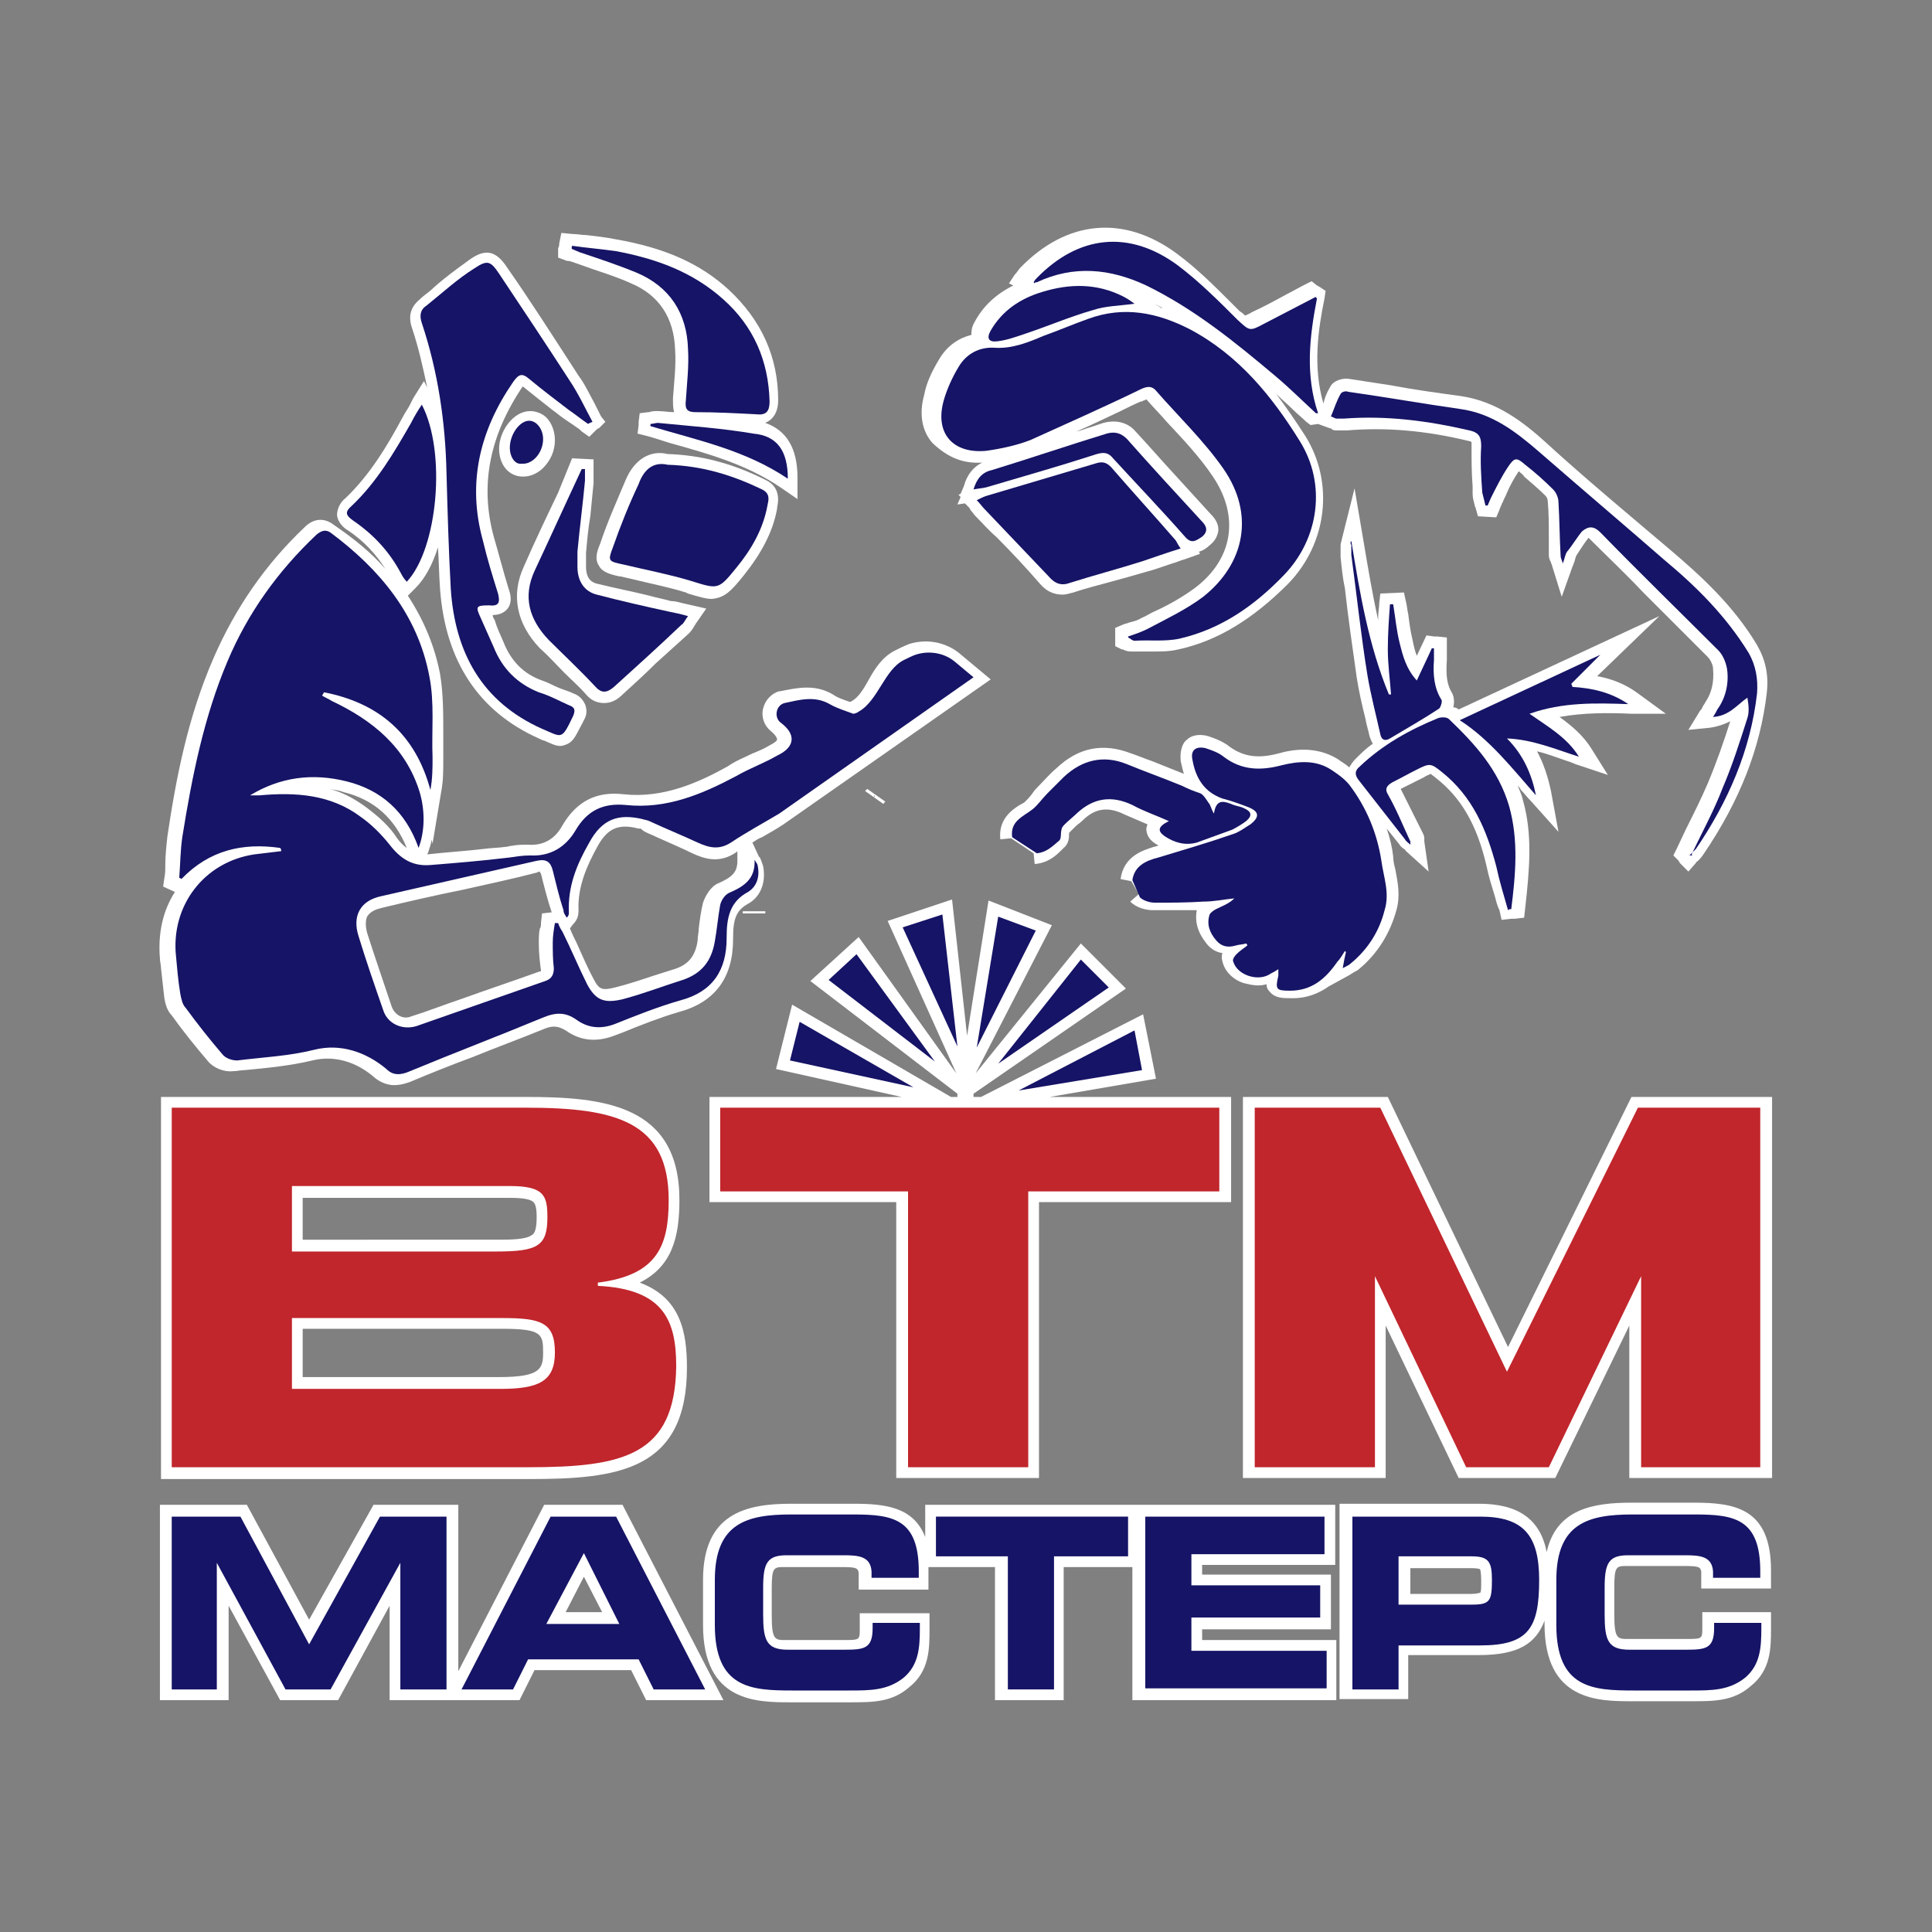
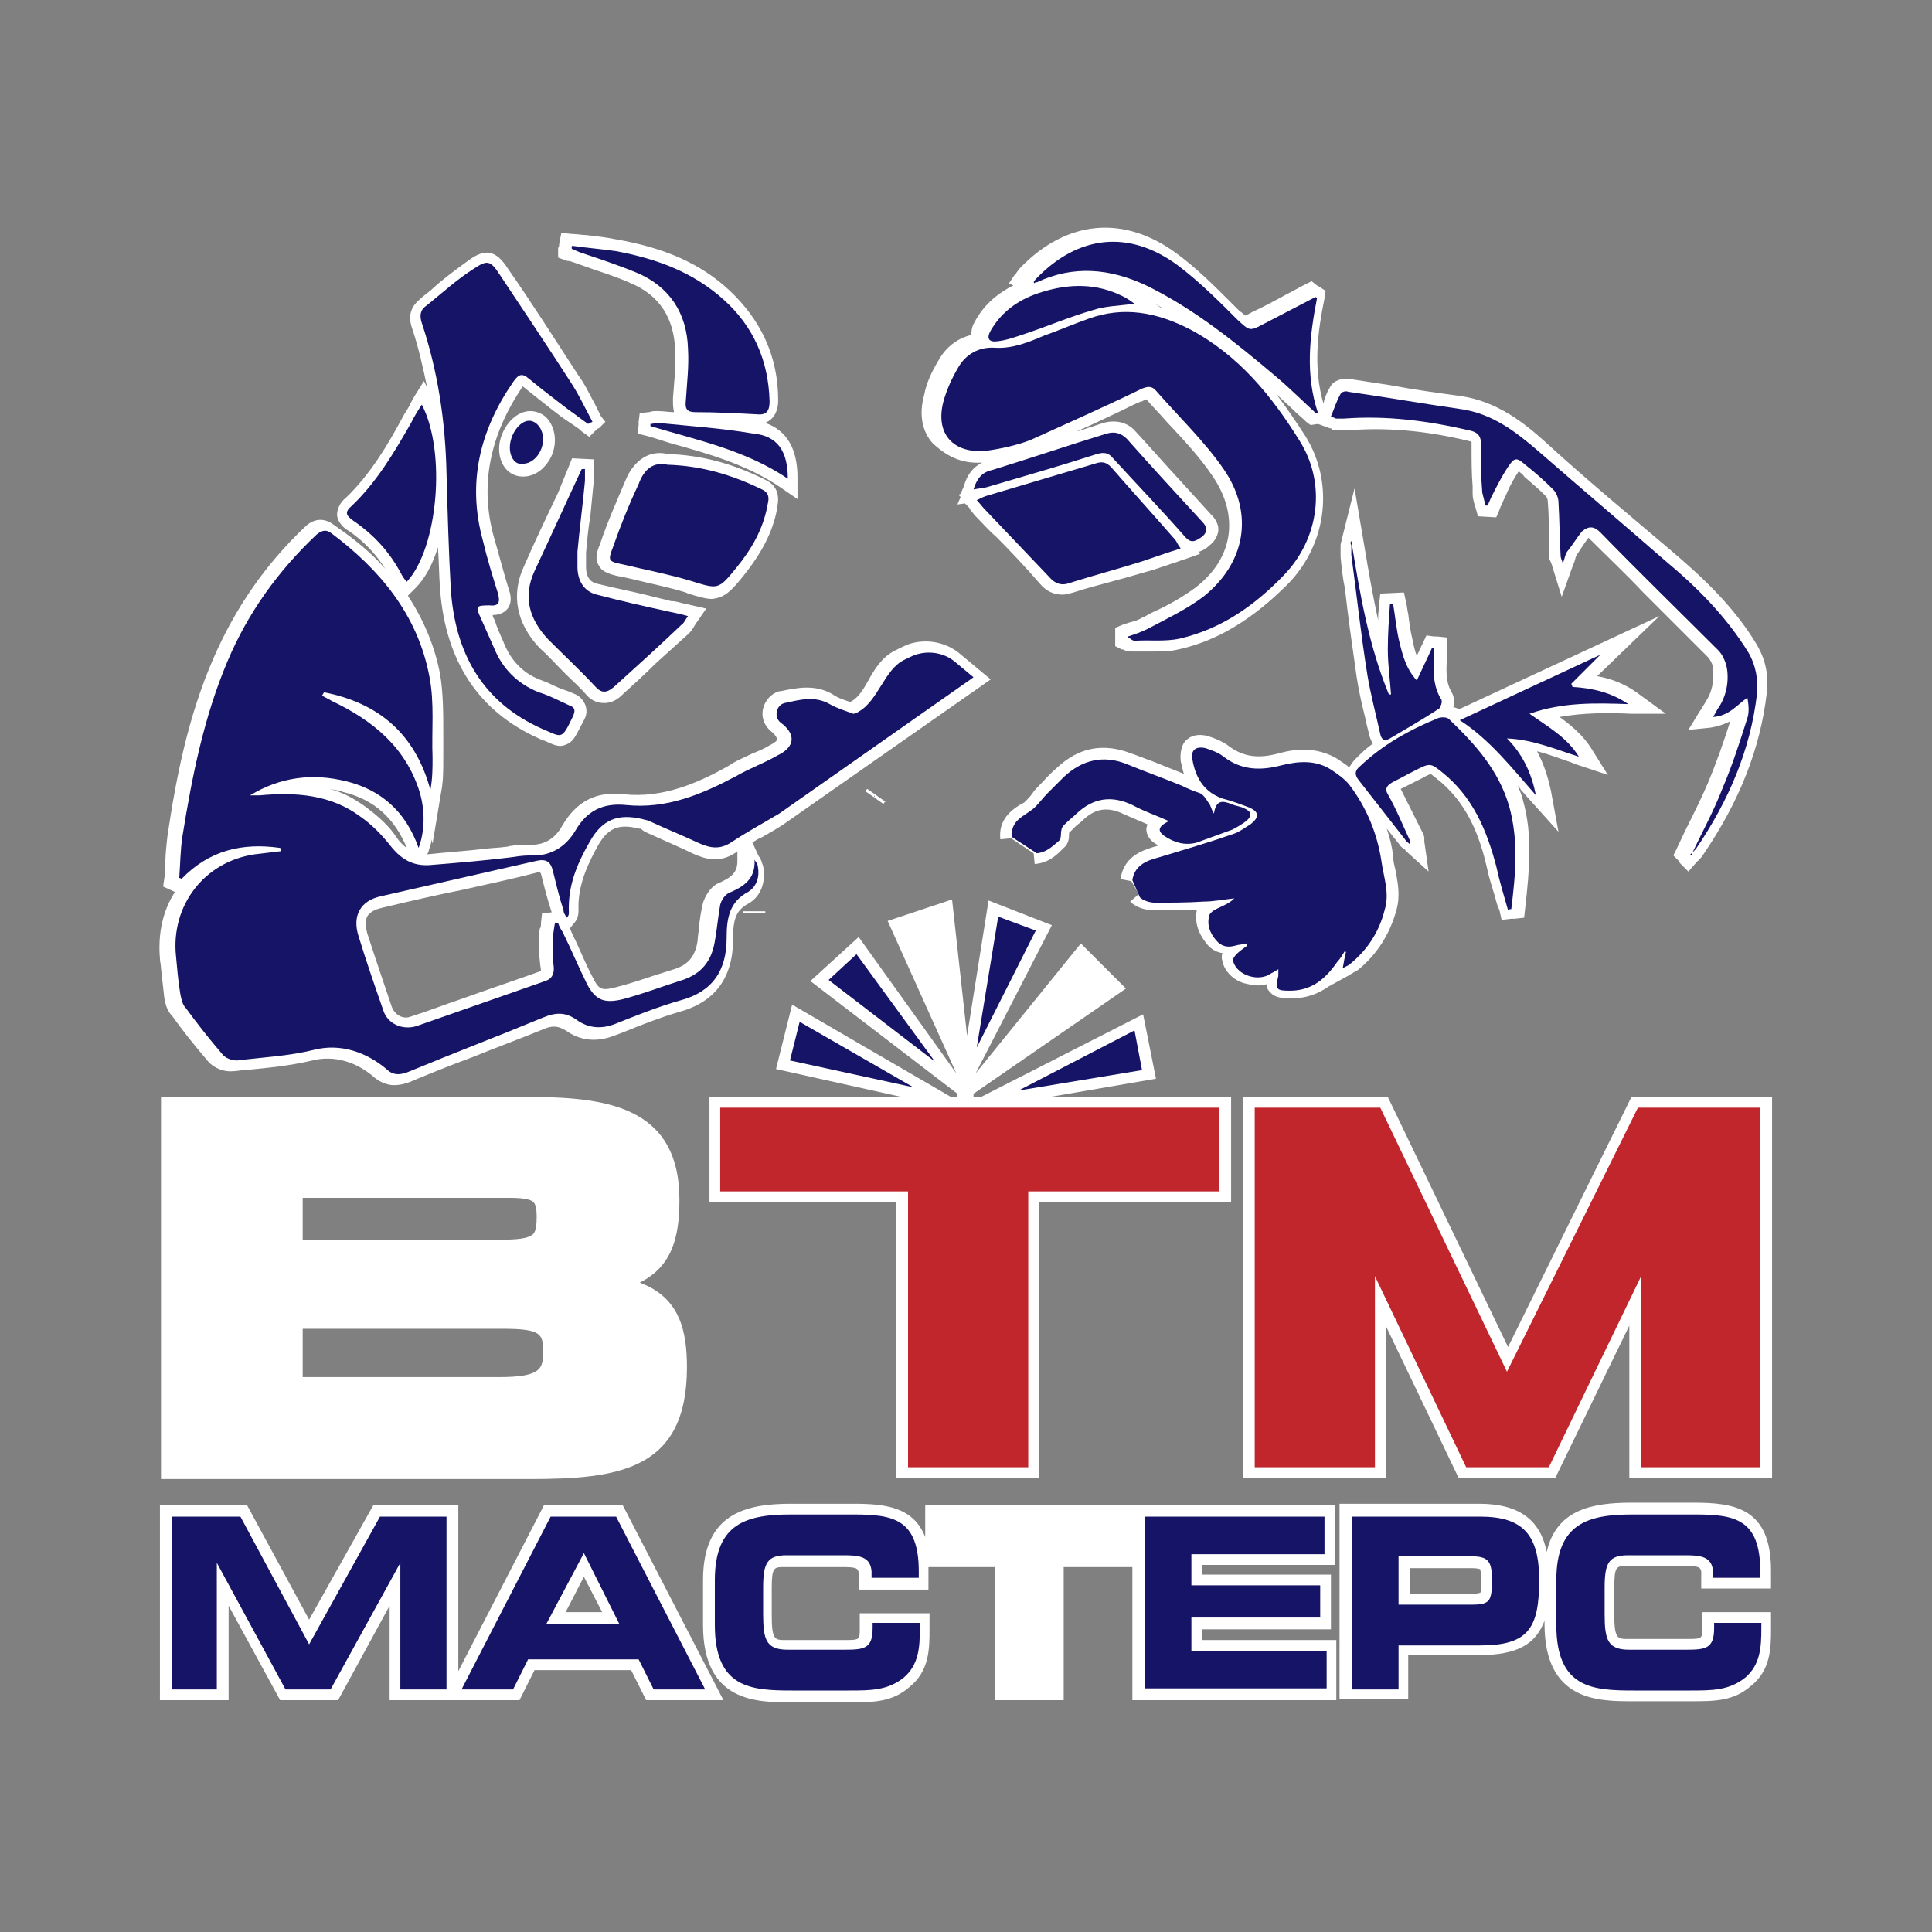
<svg xmlns="http://www.w3.org/2000/svg" version="1.1" id="Слой_1" x="0px" y="0px" viewBox="0 0 180 180" style="enable-background:new 0 0 180 180;" xml:space="preserve">
  <rect x="0" y="0" width="180" height="180" fill="#808080" stroke="none" />
  <style type="text/css"> .st0{fill:#FFFFFF;} .st1{fill:#161466;} .st2{fill:#C0262C;} </style>
  <g>
    <g>
      <polygon class="st0" points="71.3,85.1 71.3,84.9 69.2,84.9 69.2,85.1 " />
      <path class="st0" d="M80.6,73.7l1.7,1.2c0.1-0.1,0.1-0.2,0.2-0.2l-1.7-1.2C80.7,73.6,80.7,73.6,80.6,73.7z" />
      <path class="st0" d="M14.9,89.3c0,0.3,0.1,0.6,0.1,0.9c0.1,0.9,0.2,1.8,0.3,2.7c0.1,0.7,0.3,1.3,0.7,1.7c1,1.4,2.2,2.9,3.4,4.3 c0.5,0.6,1.5,1,2.3,0.9c0.4,0,0.7-0.1,1.1-0.1c2.1-0.2,4.2-0.4,6.3-0.9c2-0.5,4.1,0.1,5.8,1.6c0.6,0.5,1.3,0.7,1.8,0.7 c0.7,0,1.2-0.2,1.5-0.3c1.9-0.8,3.9-1.6,5.8-2.3c2.2-0.9,4.4-1.7,6.6-2.6c0.9-0.4,1.4-0.3,2.1,0.1c1.4,1,2.9,1.1,4.5,0.5l0.8-0.3 c1.7-0.7,3.5-1.4,5.2-1.9c3.4-0.9,5.1-3.2,5.1-6.8c0,0,0-0.1,0-0.1l0,0c0-1.8,0.3-2.6,1.4-3.2c1.1-0.6,1.7-1.9,1.4-3.5 c-0.1-0.3-0.2-0.6-0.3-0.8c0,0-0.1-0.1-0.1-0.1l-0.6-1.3c0.3-0.2,0.6-0.4,0.9-0.5c0.7-0.4,1.4-0.8,2-1.2l19.3-13.5l-3-2.5 c-1.3-1-3-1.3-4.6-0.8c-0.5,0.2-0.9,0.4-1.3,0.6c-1.2,0.6-1.9,1.7-2.5,2.8c-0.5,0.9-1,1.7-1.7,2c0,0,0,0,0,0 c-0.6-0.2-1.2-0.4-1.6-0.7c-1.7-1-3.4-0.6-4.9-0.3l-0.1,0c-0.7,0.2-1.3,0.8-1.5,1.6c-0.2,0.8,0.1,1.6,0.7,2.1 c0.5,0.4,0.6,0.7,0.6,0.8c0,0.1-0.2,0.3-0.8,0.6c-0.5,0.3-1,0.5-1.5,0.7c-0.8,0.4-1.6,0.7-2.3,1.2c-2.7,1.5-6,3-9.7,2.6 c-2.6-0.3-4.4,0.7-5.7,2.9c-0.7,1.3-1.8,1.9-3.2,1.8c-0.5,0-1,0-1.5,0.1c-0.2,0-0.4,0.1-0.6,0.1c-0.7,0.1-1.4,0.1-2.1,0.2 c-1.7,0.2-3.4,0.3-5.2,0.5l0.1-0.2c0.1-0.4,0.3-0.8,0.3-1.2l0.1,0.4l0.8-4.8c0.2-1,0.2-2,0.2-3.2c0-0.7,0-1.5,0-2.3 c0-1.8,0-3.7-0.3-5.5c-0.5-2.6-1.5-5-3-7.3l0.7-0.7c0.9-0.9,1.6-2.2,2.1-3.8c0.1,1.3,0.1,2.6,0.2,3.9c0.5,6.7,3.6,11.4,9.2,13.9 c0.2,0.1,0.4,0.2,0.5,0.2c0.5,0.2,1,0.5,1.5,0.5c0.2,0,0.5-0.1,0.7-0.2c0.6-0.3,0.8-0.9,1.4-2l0.1-0.2c0.3-0.5,0.3-1,0.1-1.5 c-0.2-0.4-0.5-0.8-1.1-1c-0.4-0.2-0.8-0.3-1.3-0.5c-0.5-0.2-1-0.5-1.6-0.7c-1.7-0.6-2.9-1.8-3.6-3.6c-0.3-0.7-0.6-1.3-0.8-2 c-0.1-0.2-0.2-0.3-0.2-0.5c0.4,0,1-0.1,1.4-0.6c0.5-0.7,0.2-1.5,0.1-1.8c-0.5-1.6-0.9-3.2-1.4-4.9c-1.3-4.8-0.4-9.4,2.7-14 c0,0,0,0,0,0c1,0.8,2,1.6,2.9,2.3c0.3,0.2,0.5,0.4,0.8,0.6c0.4,0.3,0.9,0.6,1.3,0.9c0.2,0.1,0.4,0.3,0.5,0.4l0.7,0.5l0.6-0.6 c0.1-0.1,0.2-0.2,0.3-0.2l0.6-0.6L56,38.8c-0.2-0.4-0.4-0.8-0.6-1.2c-0.5-0.9-0.9-1.8-1.5-2.6c-2.4-3.7-4.5-7-6.6-10 c-1.1-1.7-2.1-1.9-3.7-0.7c-1.1,0.8-2.2,1.6-3.2,2.5c-0.4,0.4-0.9,0.7-1.3,1.1c-0.6,0.5-1.2,1.3-0.7,2.7c0.6,1.8,1,3.6,1.4,5.5 l-0.3-0.6l-1,1.6c-0.1,0.2-0.2,0.4-0.3,0.6c-0.2,0.4-0.5,0.8-0.7,1.2c-1.4,2.6-3,5.3-5.3,7.5c-0.4,0.3-0.8,0.9-0.8,1.6 c0.1,0.8,0.8,1.3,1,1.4c1.5,1,2.6,2.2,3.5,3.6c-1.3-1.5-2.9-2.8-4.8-4.1c-0.9-0.7-1.9-0.6-2.7,0.2c-3.7,3.5-6.5,7.6-8.5,12.2 c-2.4,5.5-3.5,11.2-4.3,16.6c-0.1,0.9-0.2,1.8-0.2,2.7c0,0.4,0,0.8-0.1,1.3l-0.1,0.7l1.1,0.5C15.2,84.8,14.7,86.9,14.9,89.3z M60.1,77.5c0.4,0.2,0.7,0.3,1.1,0.5c1.1,0.5,2.3,1,3.3,1.5c1.1,0.5,2.5,1,4.1-0.1c0,0,0.1-0.1,0.1-0.1l0,0.9c0,1-0.4,1.5-1.8,2.1 c-0.7,0.3-1.2,1.2-1.4,1.8c-0.2,0.8-0.3,1.6-0.4,2.4c0,0.4-0.1,0.7-0.1,1.1c-0.2,1.5-0.9,2.3-2.2,2.7c-0.6,0.2-1.3,0.4-1.9,0.6 c-1.2,0.4-2.4,0.8-3.6,1.1c-1.2,0.3-1.5,0.2-2-0.8c-0.6-1.1-1.1-2.3-1.6-3.4c-0.2-0.4-0.4-0.8-0.6-1.3l0.3-0.4 c0.4-0.4,0.5-0.8,0.5-1.3c-0.1-2.2,0.8-4.2,1.8-6c0.9-1.6,1.9-2.1,3.8-1.6c0.1,0,0.2,0,0.2,0C59.9,77.4,60.1,77.5,60.1,77.5z M34.1,75.2c-1.1-0.8-2.2-1.4-3.4-1.7c0.4,0.1,0.8,0.1,1.3,0.3c2.9,0.7,4.8,2.5,5.9,5.2c-0.3-0.2-0.6-0.5-0.9-0.9 C36.3,77,35.3,76.1,34.1,75.2z M50.3,81.2c0,0,0,0.1,0.1,0.2c0.3,1.2,0.6,2.4,1,3.6l0,0l-0.9,0.1L50.4,86c0,0.2,0,0.4-0.1,0.5 c-0.1,0.4-0.1,0.9-0.1,1.4c0,0.9,0.1,1.8,0.2,2.5c0,0,0,0.1,0,0.1c0,0,0,0-0.1,0c-2.5,0.9-4.9,1.7-7.4,2.6c-1.5,0.5-3,1.1-4.6,1.6 c-0.7,0.3-1.5-0.1-1.8-0.9c-0.8-2.4-1.6-4.7-2.3-6.9c-0.1-0.4-0.2-1,0-1.5c0.3-0.5,0.9-0.7,1.3-0.8c2.5-0.6,5.1-1.2,7.6-1.7 c2.2-0.5,4.6-1,6.9-1.6C50.2,81.2,50.3,81.2,50.3,81.2z" />
      <path class="st0" d="M69.3,53.6c1.6-2,2.7-4,3.1-6.2l0-0.1c0.1-0.5,0.4-1.9-1.1-2.6c-3.2-1.6-6.1-2.3-9.1-2.4 c-1.6-0.4-3.1,0.5-3.9,2.4c-0.8,1.9-1.7,3.9-2.4,6c-0.3,0.7-0.5,1.4-0.1,2c0.3,0.6,1,0.8,1.9,1l0.1,0c0.4,0.1,0.9,0.2,1.3,0.3 c1.6,0.4,3.2,0.7,4.8,1.2l0.2,0.1c1,0.3,1.7,0.5,2.2,0.5C67.5,55.7,68.1,55.1,69.3,53.6z" />
      <path class="st0" d="M52.6,62.7c0.7,0.7,1.4,1.3,2,2c0.5,0.6,1.1,0.8,1.7,0.8c0.5,0,1.1-0.2,1.6-0.7c1.1-1,2.2-2,3.2-3 c1-0.9,2.1-1.9,3.1-2.8c0.2-0.2,0.4-0.5,0.5-0.7c0.1-0.1,0.1-0.2,0.2-0.3l0.9-1.3l-2.2-0.5c-0.4-0.1-0.7-0.2-1.1-0.2 c-0.7-0.2-1.3-0.3-2-0.5c-1.6-0.4-3.2-0.7-4.8-1.1c-0.5-0.1-1.1-0.4-1.1-1.6l0-0.3c0-0.4,0-0.7,0-1c0.1-1.1,0.2-2.3,0.4-3.4 c0.1-1,0.2-2.1,0.3-3.1c0-0.3,0-0.6,0-0.9c0-0.1,0-0.2,0-0.3v-1l-2-0.1L52,45.9c-1.1,2.3-2.2,4.6-3.2,6.9 c-1.2,2.6-0.7,5.3,1.5,7.6C51.1,61.1,51.8,61.9,52.6,62.7z" />
      <path class="st0" d="M53.6,24.5c0.6,0.2,1.1,0.4,1.7,0.6c1.2,0.4,2.4,0.8,3.5,1.3c2.6,1.1,4,3.2,4.1,6.2c0.1,1.5-0.1,3-0.2,4.5 l0,0.2c0,0.3,0,0.7,0.1,1.1c-0.5,0-1-0.1-1.5-0.1c-0.3,0-0.6,0-0.8,0.1c0,0-0.1,0-0.1,0l-0.8,0.1l-0.1,0.8c0,0.1,0,0.2,0,0.3 l-0.1,0.8l0.8,0.2c0.8,0.2,1.6,0.5,2.3,0.7c3.6,1,7.1,2,10.2,4.1l1.6,1.1l0-2c0-2.7-1-4.4-3-5.1c0.2-0.1,0.4-0.2,0.6-0.4 c0.5-0.5,0.6-1.2,0.6-1.7c0-4.1-1.6-7.5-4.6-10.3c-2.6-2.4-5.9-3.9-10.5-4.7c-1-0.2-1.9-0.3-2.8-0.4c-0.4,0-0.8-0.1-1.3-0.1 l-1-0.1l-0.2,1c0,0.1,0,0.3-0.1,0.4L52,24l0.8,0.3C53.1,24.3,53.3,24.4,53.6,24.5z" />
      <path class="st0" d="M50.6,43.6c0.7-0.7,1.1-1.6,1.1-2.6c0-0.8-0.3-1.6-0.8-2.1c-0.4-0.4-1-0.6-1.5-0.6c-1.6,0-2.9,1.9-2.9,3.5v0 c0,1.5,0.9,2.6,2.2,2.6c0,0,0.1,0,0.1,0C49.4,44.4,50.1,44.1,50.6,43.6z" />
      <path class="st0" d="M118,91.7c0,0.3,0.1,0.5,0.3,0.7c0.5,0.6,1.2,0.6,2,0.6c0.1,0,0.1,0,0.2,0c1.2,0,2.3-0.4,3.3-1.1l2-1.1 c0.1-0.1,0.2-0.1,0.3-0.2c0.2-0.1,0.4-0.2,0.5-0.3c1.7-1.4,2.9-3.3,3.5-5.5c0.4-1.4,0.1-2.7-0.1-3.8c-0.1-0.4-0.2-0.8-0.2-1.2 c-0.1-0.9-0.3-1.7-0.6-2.6c0.4,0.5,0.8,1,1.2,1.5c0.1,0.2,0.3,0.3,0.4,0.4c0.1,0,0.1,0.1,0.2,0.2l2.1,1.9l-0.4-2.8 c0-0.1,0-0.1,0-0.2c0-0.1,0-0.3-0.1-0.5c-0.2-0.4-0.4-0.8-0.6-1.2c-0.5-1-1-2-1.5-3c0.6-0.3,1.2-0.6,1.8-0.9l0.4-0.2 c0.1-0.1,0.4-0.2,0.6-0.3c0.1,0.1,0.4,0.3,0.5,0.4c2.3,1.8,3.8,4.3,4.7,8.2c0.2,1,0.5,1.9,0.8,2.9c0.1,0.4,0.2,0.8,0.4,1.2 l0.2,0.9l0.9-0.1c0.1,0,0.2,0,0.3,0l0.9-0.1l0.1-0.9c0.4-3.6,0.7-6.8-0.2-10c-0.1-0.5-0.3-0.9-0.5-1.4c0.1,0.1,0.2,0.2,0.3,0.4 c0.3,0.3,0.6,0.7,0.9,1l2.6,2.9l-0.7-3.8c-0.3-1.4-0.7-2.6-1.3-3.7c0.9,0.2,1.9,0.6,2.8,0.9c0.4,0.1,0.7,0.3,1.1,0.4l2.7,0.9 l-1.5-2.4c-0.8-1.3-1.9-2.2-3-3c2.2-0.4,4.5-0.4,6.7-0.3l3.2,0l-2.6-1.9c-1.2-0.9-2.6-1.4-3.8-1.6l5.8-5.6l-18.7,8.7 c-0.1-0.1-0.3-0.2-0.5-0.2c0.1-0.4,0.1-0.9-0.1-1.3c-0.5-0.8-0.6-1.7-0.5-3.1c0-0.3,0-0.6,0-0.9c0-0.1,0-0.2,0-0.3v-0.9l-0.9-0.1 c-0.1,0-0.2,0-0.3,0l-0.7-0.1l-0.9,1.9c-0.2-0.5-0.3-1-0.4-1.5c-0.2-0.8-0.3-1.6-0.4-2.4c-0.1-0.4-0.1-0.7-0.2-1.1l-0.2-0.9 l-2.2,0.1l-0.1,0.9c0,0.4-0.1,0.8-0.1,1.3c0,0.1,0,0.2,0,0.3c-0.5-2.3-0.9-4.6-1.3-7l-0.9-5.3l-1.2,4.8c0,0,0,0,0,0 c0,0.1-0.1,0.3-0.1,0.5l0,0.2c0,0.3,0,0.6,0,0.9c0.1,1,0.2,2,0.4,2.9c0.3,2.7,0.7,5.5,1.1,8.3c0.2,1.3,0.5,2.6,0.8,3.8 c0.1,0.6,0.3,1.2,0.4,1.7c0.1,0.3,0.2,0.5,0.3,0.7c-0.6,0.4-1.1,0.9-1.6,1.4c-0.3,0.3-0.4,0.5-0.6,0.8c-0.3-0.3-0.7-0.5-1.1-0.8 c-2-1.2-4.1-0.9-5.5-0.5c-1.9,0.5-3.2,0.3-4.5-0.6c-0.6-0.5-1.4-0.8-2-1c-1-0.3-1.7,0-2,0.3c-0.3,0.2-0.7,0.8-0.6,2 c0.1,0.4,0.2,0.9,0.3,1.2c-1-0.4-2-0.8-3-1.2c-0.6-0.2-1.3-0.5-1.9-0.7c-2.6-1-4.9-0.6-7,1.4c-0.6,0.5-1.1,1.1-1.6,1.6 c-0.2,0.2-0.4,0.4-0.6,0.7c-0.2,0.3-0.5,0.6-0.7,0.8c-0.1,0.1-0.3,0.2-0.5,0.3c-0.8,0.5-2,1.4-1.8,3.2l1-0.1l0,0l2.1,1.4l0.1,1 c1.2-0.1,1.9-0.7,2.5-1.3l0.2-0.2c0.5-0.4,0.5-1,0.5-1.3c0,0,0-0.1,0-0.1c0,0,0,0,0.1-0.1c0.2-0.2,0.3-0.3,0.5-0.5 c0.2-0.2,0.4-0.3,0.6-0.5c1.2-1.2,2.4-1.4,4-0.6c0.7,0.3,1.4,0.6,2.1,0.9c0,0.1-0.1,0.3-0.1,0.4c0,0.6,0.3,1.1,1,1.5 c0,0,0.1,0,0.1,0.1c-0.1,0-0.3,0.1-0.4,0.1c-0.9,0.3-2.8,0.8-3.1,3l1,0.2l0.7,1.2h0l-0.8,0.7c0.6,0.6,1.5,0.8,2.1,0.8 c1.3,0,2.6,0,4.1,0c-0.2,1.1,0.1,2.1,0.9,3.1c0.3,0.4,0.8,0.8,1.5,0.9c-0.1,0.2-0.1,0.5,0,0.8c0.2,0.9,1,1.7,2,2 C116.7,91.8,117.3,91.9,118,91.7z" />
      <path class="st0" d="M91.5,43.1c-0.8,0.4-1.4,1.1-1.7,2.2L89.5,46l-0.2,0.1l0.2,0.2L89.2,47l0.7-0.1l0.3,0.3 c0.1,0.1,0.2,0.2,0.2,0.3c0.2,0.2,0.3,0.4,0.5,0.6c0.6,0.6,1.2,1.3,1.9,1.9c1.4,1.4,2.8,2.9,4.1,4.4c0.6,0.7,1.3,1,2.1,1 c0.3,0,0.6-0.1,1-0.2c1.2-0.4,2.4-0.7,3.5-1c1.1-0.3,2.2-0.6,3.2-0.9c0.8-0.2,1.6-0.5,2.5-0.8c0.4-0.1,0.8-0.3,1.2-0.4l1.4-0.5 l-0.1-0.2c0.4-0.1,0.8-0.4,1-0.6c0.5-0.4,0.7-0.8,0.8-1.3c0.1-0.8-0.5-1.4-0.7-1.6c-1-1.1-2.1-2.3-3.1-3.4 c-1.3-1.4-2.6-2.9-3.9-4.3c-0.5-0.6-1.5-1.2-3-0.8l-1.2,0.4c-0.4,0.1-0.8,0.3-1.3,0.4c1.4-0.6,2.8-1.3,4.1-1.9 c0.6-0.3,1.2-0.6,1.9-0.9l0.1,0c0.1-0.1,0.3-0.1,0.4-0.2c0.6,0.7,1.3,1.4,1.9,2.1c1.5,1.6,3.1,3.3,4.3,5.1 c2.5,3.7,1.9,7.7-1.7,10.4c-1.1,0.8-2.3,1.5-3.6,2.1c-0.5,0.2-0.9,0.5-1.4,0.7c-0.3,0.2-0.7,0.3-1.1,0.4c-0.2,0.1-0.4,0.1-0.6,0.2 l-0.7,0.3l0,0.8c0,0.1,0,0.1,0,0.2l0,0.7l0.6,0.3c0,0,0,0,0.1,0c0.2,0.1,0.4,0.2,0.8,0.2c0.4,0,0.8,0,1.2,0c0.3,0,0.5,0,0.8,0 c0.8,0,1.6,0,2.4-0.2c3.7-0.8,7-2.9,10.2-6.1c3.7-3.8,4.3-9.5,1.6-13.8c-0.9-1.4-1.8-2.7-2.7-3.9c0.5,0.5,1.1,1,1.6,1.5 c0.4,0.4,0.8,0.7,1.2,1.1l0.4,0.3l0.7-0.1l0,0l1.1,0.4c0.1,0,0.1,0,0.2,0.1c0.1,0.1,0.3,0.1,0.6,0.1c0.3,0,0.6,0,0.8,0 c3.6-0.3,7.3,0,11.4,1c0.1,0,0.2,0.1,0.2,0.1c0,0,0,0.2,0,0.4c0,1.3,0,2.5,0.1,3.7c0,0.2,0,0.5,0,0.7c0,0.4,0.1,0.7,0.2,1.1 c0,0.1,0.1,0.2,0.1,0.3l0.2,0.7l1.7,0.1l0.3-0.7c0-0.1,0.1-0.2,0.1-0.3c0.1-0.1,0.1-0.3,0.2-0.4c0.1-0.3,0.3-0.6,0.4-0.9 c0.3-0.7,0.7-1.4,1.1-2c0,0,0,0,0,0c0.2,0.2,0.4,0.3,0.5,0.5c0.7,0.6,1.4,1.2,2,1.8c0.1,0.1,0.2,0.3,0.2,0.5 c0.1,1.1,0.1,2.2,0.1,3.3c0,0.6,0,1.1,0,1.7c0,0.3,0.1,0.5,0.2,0.7c0,0.1,0.1,0.2,0.1,0.3l0.9,2.9l1-2.8c0.1-0.2,0.1-0.3,0.2-0.5 c0-0.1,0.1-0.3,0.1-0.4l0.1-0.2c0.4-0.6,0.7-1.1,1.1-1.6c0,0,0,0,0,0c0,0,0.1,0.1,0.1,0.1c1.7,1.7,3.4,3.3,5,5c2,2,4,4,6,6 c0.2,0.2,0.5,0.7,0.5,1.1c0.1,1.2-0.1,2.2-0.7,3.1c-0.1,0.2-0.2,0.3-0.3,0.5c0,0.1-0.1,0.2-0.2,0.3l-1.1,1.8l2-0.2 c0.7-0.1,1.3-0.3,1.9-0.6c-0.6,1.9-1.3,3.9-2.1,5.8c-0.6,1.4-1.3,2.8-2,4.2c-0.3,0.6-0.6,1.3-0.9,1.9l-0.3,0.6l0.5,0.5 c0,0.1,0.1,0.1,0.1,0.2l0.8,0.8l0.7-0.8c0-0.1,0.1-0.1,0.2-0.2c0.2-0.2,0.3-0.3,0.5-0.6c3.4-5,5.3-9.9,5.9-15 c0.2-1.7-0.1-3.1-0.9-4.5c-2.2-3.7-5.3-6.5-8-8.8c-1.3-1.1-2.6-2.2-3.9-3.3c-2.6-2.2-5.3-4.5-7.8-6.8c-2-1.8-4.5-3.8-7.9-4.3 c-2.2-0.3-4.4-0.6-6.5-1c-1.3-0.2-2.6-0.4-3.9-0.6c-0.5-0.1-1.5,0.1-1.8,0.8c-0.3,0.5-0.5,1-0.6,1.5c-1-3.4-0.5-6.9,0.1-9.8 l0.1-0.7l-0.6-0.4c-0.1,0-0.1-0.1-0.2-0.1l-0.5-0.4l-0.6,0.3c-0.6,0.3-1.1,0.6-1.7,0.9c-1.1,0.6-2.2,1.2-3.3,1.7 c-0.1,0.1-0.4,0.2-0.6,0.3c-0.1-0.1-0.3-0.3-0.5-0.4l-0.1-0.1c-0.2-0.2-0.4-0.4-0.7-0.7c-1.6-1.6-3.2-3.2-5.1-4.6 c-4.9-3.6-10.2-3.1-14.5,1.3c-0.2,0.2-0.3,0.4-0.4,0.5c0,0,0,0.1-0.1,0.1l-0.6,0.9l0.4,0.2c-1.6,0.8-2.8,1.9-3.6,3.4 c-0.3,0.5-0.3,0.9-0.3,1.2c-1.2,0.3-2.2,1-2.9,2.1c-0.8,1.3-1.3,2.4-1.5,3.5c-0.5,1.8-0.2,3.4,0.8,4.5 C88.4,42.7,89.8,43.2,91.5,43.1z M108.2,28.7l-0.6-0.4c0.2,0.1,0.5,0.3,0.7,0.4C108.3,28.7,108.2,28.7,108.2,28.7z" />
      <path class="st0" d="M50.7,140.2l-8,15.5v-15.5h-7.9l-6,10.7L23,140.2h-8.1v18.2h6.4v-8.8l4.8,8.8h5.4l4.8-8.8v8.8h5h1.4h5.7 l1.4-2.8h9l1.4,2.8h7.2L58,140.2H50.7z M56.1,150.2h-3.4l1.7-3.3L56.1,150.2z" />
      <path class="st0" d="M112,151.8h12v-5.1h-12v-0.9h12.4v-5.6h-18.3h-0.5H86.2v3c-1.1-2.8-3.7-3.1-6.7-3.1h-5.8 c-4.2,0-8.2,0.9-8.2,7.1v4.2c0,7.2,5,7.2,8.2,7.2h5.4c0,0,0.1,0,0.1,0c2.1,0,3.9,0,5.5-1.4c1.9-1.5,1.9-3.6,1.9-5.4v-1.5h-6.5v1.5 c0,1,0,1-1.6,1h-5.3c-1,0-1.3,0-1.3-2.3v-2.5c0-2,0.2-2,1.2-2h5.3c1.4,0,1.5,0.1,1.6,0.5v1.6h6.5v-1.7c0-0.1,0-0.2,0-0.4h6.2v12.4 h6.4v-12.4h6.4v12.4h19v-5.6H112V151.8z" />
      <path class="st0" d="M158.6,150.2v1.5c0,1,0,1-1.6,1h-5.3c-1,0-1.3,0-1.3-2.3v-2.5c0-2,0.2-2,1.2-2h5.3c1.4,0,1.5,0.1,1.6,0.5v1.6 h6.5v-1.7c0-5.8-3.4-6.3-7.2-6.3h-5.8c-3.6,0-7,0.6-7.9,4.6c-0.6-3.1-2.7-4.5-6.3-4.5h-13v18.2h6.4v-4.1h6.6 c3.7,0,5.3-1.1,6.1-3.2v0.3c0,7.2,5,7.2,8.2,7.2h5.4c0,0,0.1,0,0.1,0c2.1,0,3.9,0,5.5-1.4c1.9-1.5,1.9-3.6,1.9-5.4v-1.5H158.6z M138,147.2c0,0.8,0,1.1-0.1,1.2c-0.1,0-0.3,0.1-0.8,0.1h-5.7v-2.4h5.7c0.6,0,0.8,0.1,0.8,0.1C137.9,146.2,138,146.5,138,147.2z" />
      <path class="st0" d="M63.3,111.8c0-8.9-7.1-9.6-14.3-9.6h-34v35.6h34.3c8.3,0,14.7-0.8,14.7-10.4c0-3.3-0.6-6.5-4.4-7.9 C62.6,118,63.3,115.3,63.3,111.8z M28.2,115.6v-4h19.3c1.5,0,2,0.2,2.2,0.4c0.2,0.2,0.3,0.6,0.3,1.4c0,1.4-0.3,1.6-0.5,1.7 c-0.6,0.4-2,0.4-3.3,0.4H28.2z M50.6,126c0,1.5-0.2,2.3-4.1,2.3H28.2v-4.5h18.6C50.5,123.8,50.6,124.3,50.6,126z" />
      <polygon class="st0" points="96.8,137.7 96.8,112 114.7,112 114.7,102.2 97.8,102.2 107.7,100.5 106.5,94.5 91.4,102.2 90.7,102.2 90.7,101.9 104.9,92.1 100.7,87.9 90.9,100 98,86.2 92.1,83.9 90.1,96.5 88.7,83.8 82.7,85.8 89.1,100 80,87.3 75.5,91.4 89.2,101.9 89.2,102.2 88.6,102.2 73.8,93.6 72.3,99.6 84,102.2 66.1,102.2 66.1,112 83.5,112 83.5,137.7 " />
      <polygon class="st0" points="165.1,137.7 165.1,102.2 152,102.2 140.5,125.5 129.3,102.2 115.8,102.2 115.8,137.7 129.1,137.7 129.1,123.5 135.9,137.7 144.9,137.7 151.8,123.5 151.8,137.7 " />
    </g>
    <g>
      <g>
        <path class="st1" d="M90.7,63.1L72.6,75.8c-1.5,0.9-3,1.7-4.5,2.7c-1.1,0.7-2,0.5-3.1,0c-1.5-0.7-3-1.3-4.5-2 c-0.2-0.1-0.4-0.1-0.7-0.2c-2.2-0.5-3.7,0-4.9,2.2c-1.2,2.1-2,4.1-1.9,6.5c0,0.2,0,0.3-0.2,0.5c-0.1-0.2-0.3-0.4-0.3-0.7 c-0.4-1.2-0.7-2.5-1-3.7c-0.2-0.8-0.6-1.1-1.5-0.9c-4.8,1.1-9.7,2.2-14.5,3.3c-1.9,0.4-2.7,1.8-2.1,3.7c0.7,2.3,1.5,4.6,2.3,6.9 c0.4,1.3,1.8,1.9,3.1,1.5c4-1.4,8-2.8,12-4.2c0.6-0.2,0.8-0.6,0.8-1.2c-0.1-0.8-0.1-1.6-0.1-2.4c0-0.6,0.1-1.2,0.2-1.8 c0.1,0,0.2,0,0.3,0c0.1,0.3,0.2,0.5,0.4,0.8c0.8,1.6,1.5,3.3,2.3,4.9c0.8,1.5,1.6,1.8,3.3,1.4c1.9-0.5,3.7-1.2,5.6-1.8 c1.8-0.6,2.7-1.8,3-3.6c0.2-1.1,0.3-2.3,0.5-3.4c0.1-0.4,0.4-0.9,0.8-1.1c1.4-0.6,2.5-1.3,2.4-3.1c0.1,0.2,0.3,0.4,0.3,0.6 c0.2,1-0.1,1.9-0.9,2.4c-1.7,0.9-2,2.4-2,4.2c0,0,0,0.1,0,0.1c0,3-1.3,5-4.3,5.8c-2.1,0.6-4.1,1.4-6.1,2.2 c-1.3,0.5-2.5,0.4-3.6-0.4c-1-0.7-1.9-0.7-3.1-0.2c-4.1,1.7-8.3,3.3-12.4,5c-0.9,0.4-1.6,0.4-2.2-0.2c-1.9-1.6-4.3-2.4-6.7-1.8 c-2.4,0.6-4.8,0.7-7.2,1c-0.5,0-1.1-0.2-1.4-0.6c-1.2-1.4-2.3-2.8-3.4-4.3c-0.3-0.3-0.4-0.8-0.5-1.3c-0.2-1.2-0.3-2.4-0.4-3.5 c-0.5-4.7,2.6-8.8,7.3-9.5c0.8-0.1,1.7-0.2,2.5-0.3c0-0.1,0-0.2-0.1-0.3c-3.5-0.5-6.6,0.2-9.2,2.9c-0.1-0.1-0.1-0.1-0.2-0.1 c0.1-1.3,0.1-2.6,0.3-3.9c0.9-5.6,2-11.1,4.2-16.3c1.9-4.5,4.7-8.4,8.3-11.8c0.5-0.4,0.9-0.5,1.4-0.1C35.3,53,38.9,57.2,40,63 c0.5,2.5,0.2,5.1,0.3,7.6c0,1,0,1.9-0.2,3c-1.4-5.2-4.8-8.1-9.9-9.1c-0.1,0.1-0.1,0.2-0.2,0.3c0.3,0.2,0.6,0.3,0.9,0.5 c3.8,1.8,6.9,4.3,8.2,8.5c0.5,1.7,0.5,3.6-0.1,5.2c-1.2-3.4-3.5-5.4-6.7-6.2c-3.2-0.8-6.2-0.4-9,1.3c0.3,0,0.6,0,0.9,0 c3.3-0.3,6.6-0.1,9.4,2c1,0.7,1.9,1.6,2.7,2.6c1,1.3,2.1,2,3.7,1.9c2.5-0.2,4.9-0.4,7.4-0.7c0.7-0.1,1.3-0.2,2-0.2 c1.9,0.1,3.3-0.8,4.2-2.3c1.1-1.9,2.6-2.6,4.7-2.4c3.8,0.4,7.1-1,10.3-2.7c1.2-0.7,2.6-1.2,3.8-1.9c1.7-0.8,1.8-2,0.3-3.1 c-0.6-0.5-0.4-1.6,0.4-1.8c1.4-0.3,2.8-0.7,4.2,0.1c0.7,0.4,1.4,0.6,2.2,0.9c0.1,0,0.4-0.1,0.5-0.2c1.8-1,2.4-3.9,4.2-4.8 c0.4-0.2,0.8-0.4,1.1-0.5c1.2-0.4,2.6-0.2,3.6,0.6L90.7,63.1z M70.3,85.1c0,0,0-0.1,0-0.1 M81.4,74.3c0.1-0.1,0.1-0.1,0.1-0.2" />
        <path class="st1" d="M54.8,39.5c-0.6-0.4-1.2-0.9-1.8-1.3c-1.3-1-2.5-1.9-3.7-2.9c-0.7-0.6-1-0.4-1.5,0.3 c-3.1,4.5-4.3,9.4-2.8,14.8c0.4,1.7,0.9,3.3,1.4,4.9c0.2,0.8,0.1,1.2-0.8,1.1c-1.3,0-1.3,0.1-0.8,1.2c0.4,0.9,0.8,1.8,1.2,2.7 c0.8,2,2.2,3.4,4.2,4.2c1,0.3,1.9,0.8,2.8,1.2c0.6,0.2,0.6,0.5,0.4,1c-1.1,2.3-1,2-2.9,1.2c-5.6-2.5-8.1-7.1-8.5-13 c-0.2-3.6-0.3-7.2-0.4-10.8c-0.1-4.8-0.8-9.5-2.3-14c-0.2-0.6-0.2-1.2,0.4-1.6c1.5-1.2,2.9-2.5,4.5-3.5c1.2-0.8,1.5-0.7,2.3,0.5 c2.2,3.3,4.4,6.6,6.6,10c0.8,1.2,1.4,2.5,2.1,3.8C55,39.4,54.9,39.4,54.8,39.5z" />
        <path class="st1" d="M62.2,43.3c3.3,0.1,6.1,1,8.8,2.3c0.8,0.4,0.6,1,0.5,1.5c-0.4,2.2-1.5,4.1-2.9,5.8c-1.7,2.1-1.7,2-4.3,1.2 c-2-0.6-4.1-1-6.2-1.5c-1.4-0.3-1.5-0.3-1-1.6c0.7-2,1.5-4,2.4-5.9C60,43.7,60.9,43,62.2,43.3z" />
        <path class="st1" d="M64.1,57.4c-0.3,0.4-0.4,0.7-0.6,0.8c-2.1,2-4.2,3.9-6.3,5.8c-0.7,0.6-1.2,0.6-1.8-0.1 c-1.4-1.5-2.9-2.9-4.3-4.3c-1.8-1.9-2.4-4-1.3-6.4c1.5-3.2,2.9-6.3,4.4-9.5c0.1,0,0.2,0,0.3,0c0,0.4,0,0.7,0,1.1 c-0.2,2.2-0.5,4.4-0.7,6.6c0,0.5,0,0.9,0,1.4c0,1.3,0.6,2.3,1.8,2.6c2.3,0.6,4.5,1.1,6.8,1.6C62.9,57.1,63.4,57.2,64.1,57.4z" />
        <path class="st1" d="M53.3,22.9c1.4,0.2,2.7,0.3,4.1,0.5c3.7,0.7,7.1,1.9,10,4.5c2.8,2.5,4.2,5.7,4.3,9.5c0,0.9-0.3,1.3-1.2,1.2 c-1.9-0.1-3.8-0.2-5.7-0.2c-0.8,0-1-0.3-0.9-1.1c0.1-1.6,0.3-3.2,0.2-4.8c-0.1-3.3-1.7-5.8-4.8-7.1c-1.7-0.7-3.5-1.3-5.3-1.9 c-0.2-0.1-0.5-0.2-0.7-0.3C53.2,23.1,53.3,23,53.3,22.9z" />
        <path class="st1" d="M37.9,54.2c-0.2-0.2-0.4-0.5-0.5-0.7c-1.1-2.1-2.6-3.7-4.5-5c-0.7-0.5-0.8-0.8-0.1-1.4 c2.3-2.2,3.9-4.9,5.5-7.7c0.3-0.6,0.6-1.1,1-1.7C41.6,42.1,40.8,51.1,37.9,54.2z" />
        <path class="st1" d="M73.4,44.6c-4-2.7-8.5-3.6-12.8-4.9c0-0.1,0-0.2,0-0.2c0.2,0,0.5-0.1,0.7-0.1c3,0.3,6,0.5,8.9,1 C72.4,40.6,73.4,42,73.4,44.6z" />
        <path class="st1" d="M47.5,41.7c0-1.2,0.9-2.5,1.8-2.5c0.7,0,1.3,0.8,1.3,1.7c0,1.3-1,2.4-2,2.3C48,43.3,47.5,42.6,47.5,41.7z" />
      </g>
      <path d="M108.6,82.9c0,0.1,0.1,0.1,0.1,0.2" />
      <g>
        <g>
          <path class="st1" d="M105.5,82c0.2-1.3,1.2-1.8,2.4-2.1c2.3-0.7,4.7-1.4,7-2.2c0.6-0.2,1.1-0.6,1.6-0.9c0.9-0.7,0.8-1.2-0.2-1.6 c-0.8-0.3-1.6-0.6-2.4-0.8c-1.7-0.6-2.5-1.9-2.8-3.6c-0.2-0.9,0.3-1.3,1.2-1.1c0.6,0.2,1.2,0.4,1.7,0.8c1.7,1.3,3.5,1.3,5.4,0.8 c1.6-0.4,3.2-0.5,4.6,0.4c0.6,0.4,1.2,0.8,1.7,1.4c1.6,2.1,2.6,4.5,3,7.1c0.2,1.5,0.8,3,0.3,4.6c-0.5,2-1.6,3.7-3.2,5 c-0.1,0.1-0.3,0.2-0.7,0.4c0.1-0.6,0.2-1.1,0.3-1.5c0,0-0.1-0.1-0.1-0.1c-0.2,0.3-0.4,0.7-0.7,1c-1.1,1.6-2.4,2.7-4.4,2.7 c-1.3,0-1.4-0.1-1.1-1.4c0-0.1,0-0.3,0-0.6c-0.3,0.2-0.5,0.3-0.7,0.4c-1.1,0.8-3.1,0.2-3.5-1.1c-0.1-0.2,0.1-0.5,0.3-0.7 c0.3-0.3,0.6-0.5,1-0.8c0-0.1,0-0.1-0.1-0.2c-0.3,0.1-0.7,0.1-1,0.2c-0.7,0.2-1.3,0.1-1.8-0.5c-0.6-0.7-0.9-1.5-0.6-2.4 c0.1-0.2,0.4-0.4,0.6-0.5c0.6-0.3,1.2-0.5,1.7-1c-1,0.1-1.9,0.3-2.9,0.3c-1.5,0.1-3,0.1-4.5,0.1c-0.5,0-1.1-0.2-1.4-0.5" />
          <path class="st1" d="M94.3,78c-0.2-1.5,1-1.9,1.9-2.6c0.5-0.4,0.9-1,1.4-1.5c0.5-0.5,1-1,1.5-1.5c1.7-1.6,3.7-2.1,5.9-1.2 c1.7,0.7,3.4,1.3,5.1,2c0.6,0.3,1.1,0.5,1.7,0.7c0.3,0.1,0.6,0.6,0.8,0.9c0.2,0.2,0.2,0.5,0.5,1c0.2-1.3,0.8-1.2,1.6-0.9 c0.4,0.2,0.8,0.2,1.2,0.4c0.7,0.3,0.8,0.7,0.2,1.2c-0.4,0.3-0.9,0.6-1.3,0.8c-1.1,0.4-2.2,0.8-3.3,1.2c-1.1,0.3-2.1,0-3-0.6 c-0.7-0.5-0.6-0.9,0.4-1.4c-1.1-0.5-2.3-0.9-3.4-1.5c-1.9-0.9-3.6-0.7-5.2,0.8c-0.3,0.3-0.7,0.6-1.1,1c-0.1,0.1-0.3,0.3-0.3,0.5 c-0.1,0.3,0,0.8-0.2,1c-0.7,0.6-1.2,1.1-2.1,1.2" />
          <path class="st1" d="M124.5,81.8c0.1,0,0.2-0.1,0.4-0.1" />
          <path class="st1" d="M105.1,59.3c0.6-0.2,1.2-0.4,1.8-0.7c1.7-0.9,3.6-1.8,5.2-3c3.9-3.1,4.8-7.7,1.9-11.9 c-1.8-2.6-4.2-4.9-6.3-7.3c-0.5-0.6-1.1-0.3-1.7,0c-3.3,1.6-6.7,3.1-10,4.6c-1.3,0.5-2.7,0.8-4.1,1c-3.1,0.3-4.8-1.6-4-4.6 c0.3-1.1,0.8-2.2,1.4-3.2c0.7-1.2,1.9-1.9,3.4-1.8c1.6,0.1,3.1-0.5,4.5-1.1c1.4-0.5,2.8-1.1,4.2-1.6c3.3-1.2,6.4-0.6,9.5,1 c4.5,2.4,7.6,6.2,10.2,10.4c2.5,4,1.8,9.1-1.5,12.5c-2.7,2.8-5.8,5-9.7,5.9c-1.4,0.3-2.8,0.1-4.2,0.2c-0.1,0-0.3-0.1-0.4-0.2 C105.1,59.4,105.1,59.4,105.1,59.3z" />
          <path class="st1" d="M157.6,79.6c1-2.1,2.1-4.1,2.9-6.2c0.9-2.1,1.6-4.3,2.3-6.5c0.2-0.6,0.1-1.3,0-1.9c-1,0.7-1.7,1.7-3.2,1.8 c0.2-0.3,0.3-0.5,0.4-0.7c0.8-1.1,1.1-2.5,0.9-3.8c-0.1-0.6-0.4-1.3-0.8-1.7c-3.7-3.7-7.4-7.3-11-11c-0.6-0.6-1.1-0.6-1.7-0.1 c-0.5,0.6-0.9,1.3-1.4,1.9c-0.2,0.3-0.2,0.6-0.4,1.1c-0.1-0.4-0.2-0.5-0.2-0.7c-0.1-1.7-0.1-3.4-0.2-5c0-0.4-0.2-0.9-0.5-1.2 c-0.8-0.8-1.7-1.6-2.6-2.3c-0.8-0.7-1-0.7-1.6,0.2c-0.6,0.9-1.1,1.9-1.6,2.9c-0.1,0.2-0.2,0.5-0.3,0.7c-0.1,0-0.2,0-0.2,0 c-0.1-0.4-0.2-0.8-0.3-1.2c-0.1-1.4-0.2-2.9-0.1-4.3c0-0.9-0.2-1.3-1.1-1.5c-3.9-0.9-7.7-1.4-11.7-1.1c-0.2,0-0.5,0-0.7,0 c-0.1,0-0.2-0.1-0.5-0.2c0.3-0.7,0.5-1.4,0.9-2.1c0.1-0.2,0.5-0.3,0.7-0.2c3.5,0.5,6.9,1.1,10.4,1.6c3,0.4,5.2,2.1,7.4,4 c3.9,3.4,7.8,6.7,11.7,10.1c3,2.5,5.7,5.2,7.8,8.6c0.7,1.2,0.9,2.5,0.8,3.8c-0.6,5.3-2.7,10.1-5.7,14.5 c-0.2,0.2-0.4,0.4-0.6,0.6C157.7,79.7,157.7,79.7,157.6,79.6z" />
          <path class="st1" d="M110,51.1c-1.3,0.4-2.4,0.8-3.6,1.2c-2.2,0.7-4.5,1.3-6.7,2c-0.8,0.3-1.4,0.1-2-0.6c-2-2.1-4-4.2-6-6.3 c-0.2-0.2-0.4-0.5-0.7-0.8c0.4-0.2,0.6-0.3,0.9-0.4c3.4-1,6.7-2,10.1-3c0.6-0.2,1-0.2,1.5,0.3c2,2.3,4,4.5,6,6.8 C109.6,50.4,109.7,50.7,110,51.1z" />
          <path class="st1" d="M122.7,27.8c-0.7,3.6-1.1,7.1,0.1,10.7c-0.1,0-0.1,0-0.2,0c-1.2-1.1-2.4-2.3-3.7-3.4 c-3.8-3.2-7.6-6.3-12.1-8.5c-3.4-1.6-6.8-1.9-10.2-0.3c-0.1,0-0.2,0-0.2,0.1c0,0,0,0-0.1-0.1c0.1-0.2,0.2-0.3,0.3-0.4 c3.9-4,8.6-4.5,13.1-1.2c2,1.5,3.8,3.3,5.6,5.1c1.1,1,1.1,1.1,2.4,0.4c1.7-0.9,3.3-1.7,5-2.6C122.5,27.7,122.6,27.7,122.7,27.8z " />
          <path class="st1" d="M140.5,84.8c-0.4-1.4-0.8-2.7-1.1-4.1c-0.9-3.4-2.2-6.5-5.1-8.8c-1-0.8-1.1-0.8-2.3-0.2 c-0.8,0.4-1.5,0.8-2.3,1.2c-0.5,0.3-0.7,0.6-0.4,1.1c0.8,1.4,1.4,2.9,2.1,4.4c0,0,0,0.1,0,0.3c-0.2-0.2-0.4-0.3-0.5-0.5 c-1.4-1.8-2.9-3.7-4.3-5.5c-0.4-0.5-0.4-0.9,0.1-1.3c2.1-2,4.6-3.4,7.3-4.5c0.3-0.1,0.8-0.1,1,0.1c2.4,2.3,4.6,4.7,5.6,8.1 c0.9,3.2,0.6,6.4,0.2,9.6C140.7,84.7,140.6,84.7,140.5,84.8z" />
          <path class="st1" d="M142.5,66.5c1.7,1.2,3.5,2.2,4.6,4c-2.2-0.7-4.3-1.6-6.7-1.7c1.5,1.5,2.3,3.3,2.7,5.3 c-2.2-2.5-4.3-5.2-7.1-7c4.5-2.1,8.8-4.1,13.1-6.1c-0.9,0.9-1.8,1.8-2.7,2.7c0,0.1,0.1,0.2,0.1,0.3c1.8,0.1,3.6,0.5,5.2,1.6 C148.7,65.5,145.6,65.4,142.5,66.5z" />
          <path class="st1" d="M125.9,50.4c0.8,4.9,1.6,9.7,3.5,14.3c0.1,0,0.1,0,0.2,0c-0.1-1.4-0.3-2.8-0.3-4.2c0-1.4,0.1-2.8,0.2-4.2 c0.1,0,0.2,0,0.3,0c0.2,1.2,0.3,2.4,0.6,3.6c0.3,1.2,0.6,2.4,1.6,3.5c0.5-1.1,1-2.1,1.4-3c0.1,0,0.2,0,0.2,0c0,0.4,0,0.7,0,1.1 c-0.1,1.3,0,2.6,0.7,3.7c0.1,0.2-0.1,0.7-0.2,0.8c-1.5,1-3.1,1.9-4.6,2.8c-0.5,0.3-0.8,0.1-0.9-0.4c-0.4-1.8-0.9-3.7-1.2-5.5 c-0.6-3.7-1-7.5-1.5-11.2c0-0.3,0-0.6,0-0.9C125.8,50.6,125.8,50.5,125.9,50.4z" />
          <path class="st1" d="M90.7,45.6c0.3-1,0.8-1.6,1.7-1.8c3.6-1.1,7.1-2.3,10.7-3.4c0.7-0.2,1.3-0.1,1.9,0.5c2.3,2.6,4.7,5.2,7,7.7 c0.4,0.4,0.6,0.9,0,1.4c-0.6,0.4-1,0.7-1.6,0c-2.2-2.5-4.5-4.9-6.7-7.3c-0.4-0.5-0.8-0.6-1.5-0.4c-3.4,1.1-6.9,2.1-10.3,3.1 C91.5,45.5,91.2,45.5,90.7,45.6z" />
        </g>
        <path class="st1" d="M105.7,28.3c-1.5,0.2-2.7,0.2-3.9,0.6c-2.1,0.6-4.2,1.5-6.3,2.2c-0.9,0.3-1.7,0.6-2.6,0.7 c-0.8,0.1-1-0.3-0.6-1c1.1-1.9,2.8-3,4.8-3.6c2.6-0.8,5.1-0.8,7.5,0.4C105,27.8,105.3,28,105.7,28.3z" />
      </g>
      <g>
        <polygon class="st1" points="85.1,101.3 73.6,98.8 74.5,95.2 " />
        <polygon class="st1" points="87.1,98.9 79.8,88.9 77.2,91.3 " />
-         <polygon class="st1" points="89.2,97.5 87.8,85.2 84.1,86.4 " />
        <g>
          <polygon class="st1" points="94.9,101.6 106.4,99.7 105.7,96 " />
-           <polygon class="st1" points="93,99.1 100.7,89.4 103.3,92 " />
          <polygon class="st1" points="91,97.6 93,85.4 96.5,86.7 " />
        </g>
      </g>
      <g>
        <path class="st1" d="M37.3,157.4v-11.8l-6.5,11.8h-4.2l-6.4-11.8v11.8H16v-16.1h6.4l6.4,11.9l6.6-11.9h6.2v16.1H37.3z" />
        <path class="st1" d="M60.9,157.4l-1.4-2.8H49.2l-1.4,2.8H43l8.3-16.1h6.1l8.3,16.1H60.9z M54.4,144.7l-3.5,6.6h6.8L54.4,144.7z" />
        <path class="st1" d="M84.2,156.3c-1.5,1.2-3.1,1.2-5.1,1.2h-5.3c-3.8,0-7.2-0.2-7.2-6.1v-4.2c0-5.3,3-6.1,7.1-6.1h5.8 c3.7,0,6.1,0.4,6.1,5.3v0.6h-4.4v-0.6c-0.1-1.4-1.2-1.5-2.6-1.5h-5.3c-1.8,0-2.2,0.7-2.2,3v2.5c0,2.4,0.3,3.3,2.3,3.3h5.3 c1.8,0,2.6-0.1,2.6-2v-0.5h4.4v0.5C85.7,153.5,85.6,155.1,84.2,156.3z" />
-         <path class="st1" d="M98.2,145v12.4h-4.3V145h-6.7v-3.7h17.9v3.7H98.2z" />
        <path class="st1" d="M106.7,157.4v-16.1h16.7v3.5H111v2.9h12v3h-12v3.1h12.6v3.5H106.7z" />
        <path class="st1" d="M137.9,153.3h-7.6v4.1H126v-16.1h11.9c4,0,5.5,1.7,5.5,5.9C143.4,151.7,142.4,153.3,137.9,153.3z M137.1,145 h-6.8v4.5h6.8c1.7,0,1.9-0.3,1.9-2.3C139,145.5,138.7,145,137.1,145z" />
        <path class="st1" d="M162.6,156.3c-1.5,1.2-3.1,1.2-5.1,1.2h-5.3c-3.8,0-7.2-0.2-7.2-6.1v-4.2c0-5.3,3-6.1,7.1-6.1h5.8 c3.7,0,6.1,0.4,6.1,5.3v0.6h-4.4v-0.6c-0.1-1.4-1.2-1.5-2.6-1.5h-5.3c-1.8,0-2.2,0.7-2.2,3v2.5c0,2.4,0.3,3.3,2.3,3.3h5.3 c1.8,0,2.6-0.1,2.6-2v-0.5h4.4v0.5C164.1,153.5,164,155.1,162.6,156.3z" />
      </g>
      <g>
-         <path class="st2" d="M49.2,136.7H16v-33.5h33c8.4,0,13.3,1.3,13.3,8.6c0,4.2-1,7-6.6,7.7v0.3c6.2,0.3,7.3,3.3,7.3,7.5 C62.9,135.6,58.1,136.7,49.2,136.7z M47.5,110.5H27.2v6.1h19c3.9,0,4.8-0.5,4.8-3.2C51,111.4,50.7,110.5,47.5,110.5z M46.8,122.8 H27.2v6.6h19.4c3.6,0,5.1-0.7,5.1-3.4C51.7,123.2,50.4,122.8,46.8,122.8z" />
        <path class="st2" d="M95.8,111v25.7H84.6V111H67.1v-7.8h46.5v7.8H95.8z" />
        <polygon class="st2" points="152.6,103.2 140.4,127.8 128.6,103.2 116.9,103.2 116.9,110.1 116.9,136.7 124.8,136.7 128.1,136.7 128.1,118.9 136.6,136.7 144.3,136.7 152.9,118.9 152.9,136.7 156.1,136.7 164,136.7 164,110.1 164,103.2 " />
      </g>
    </g>
  </g>
</svg>